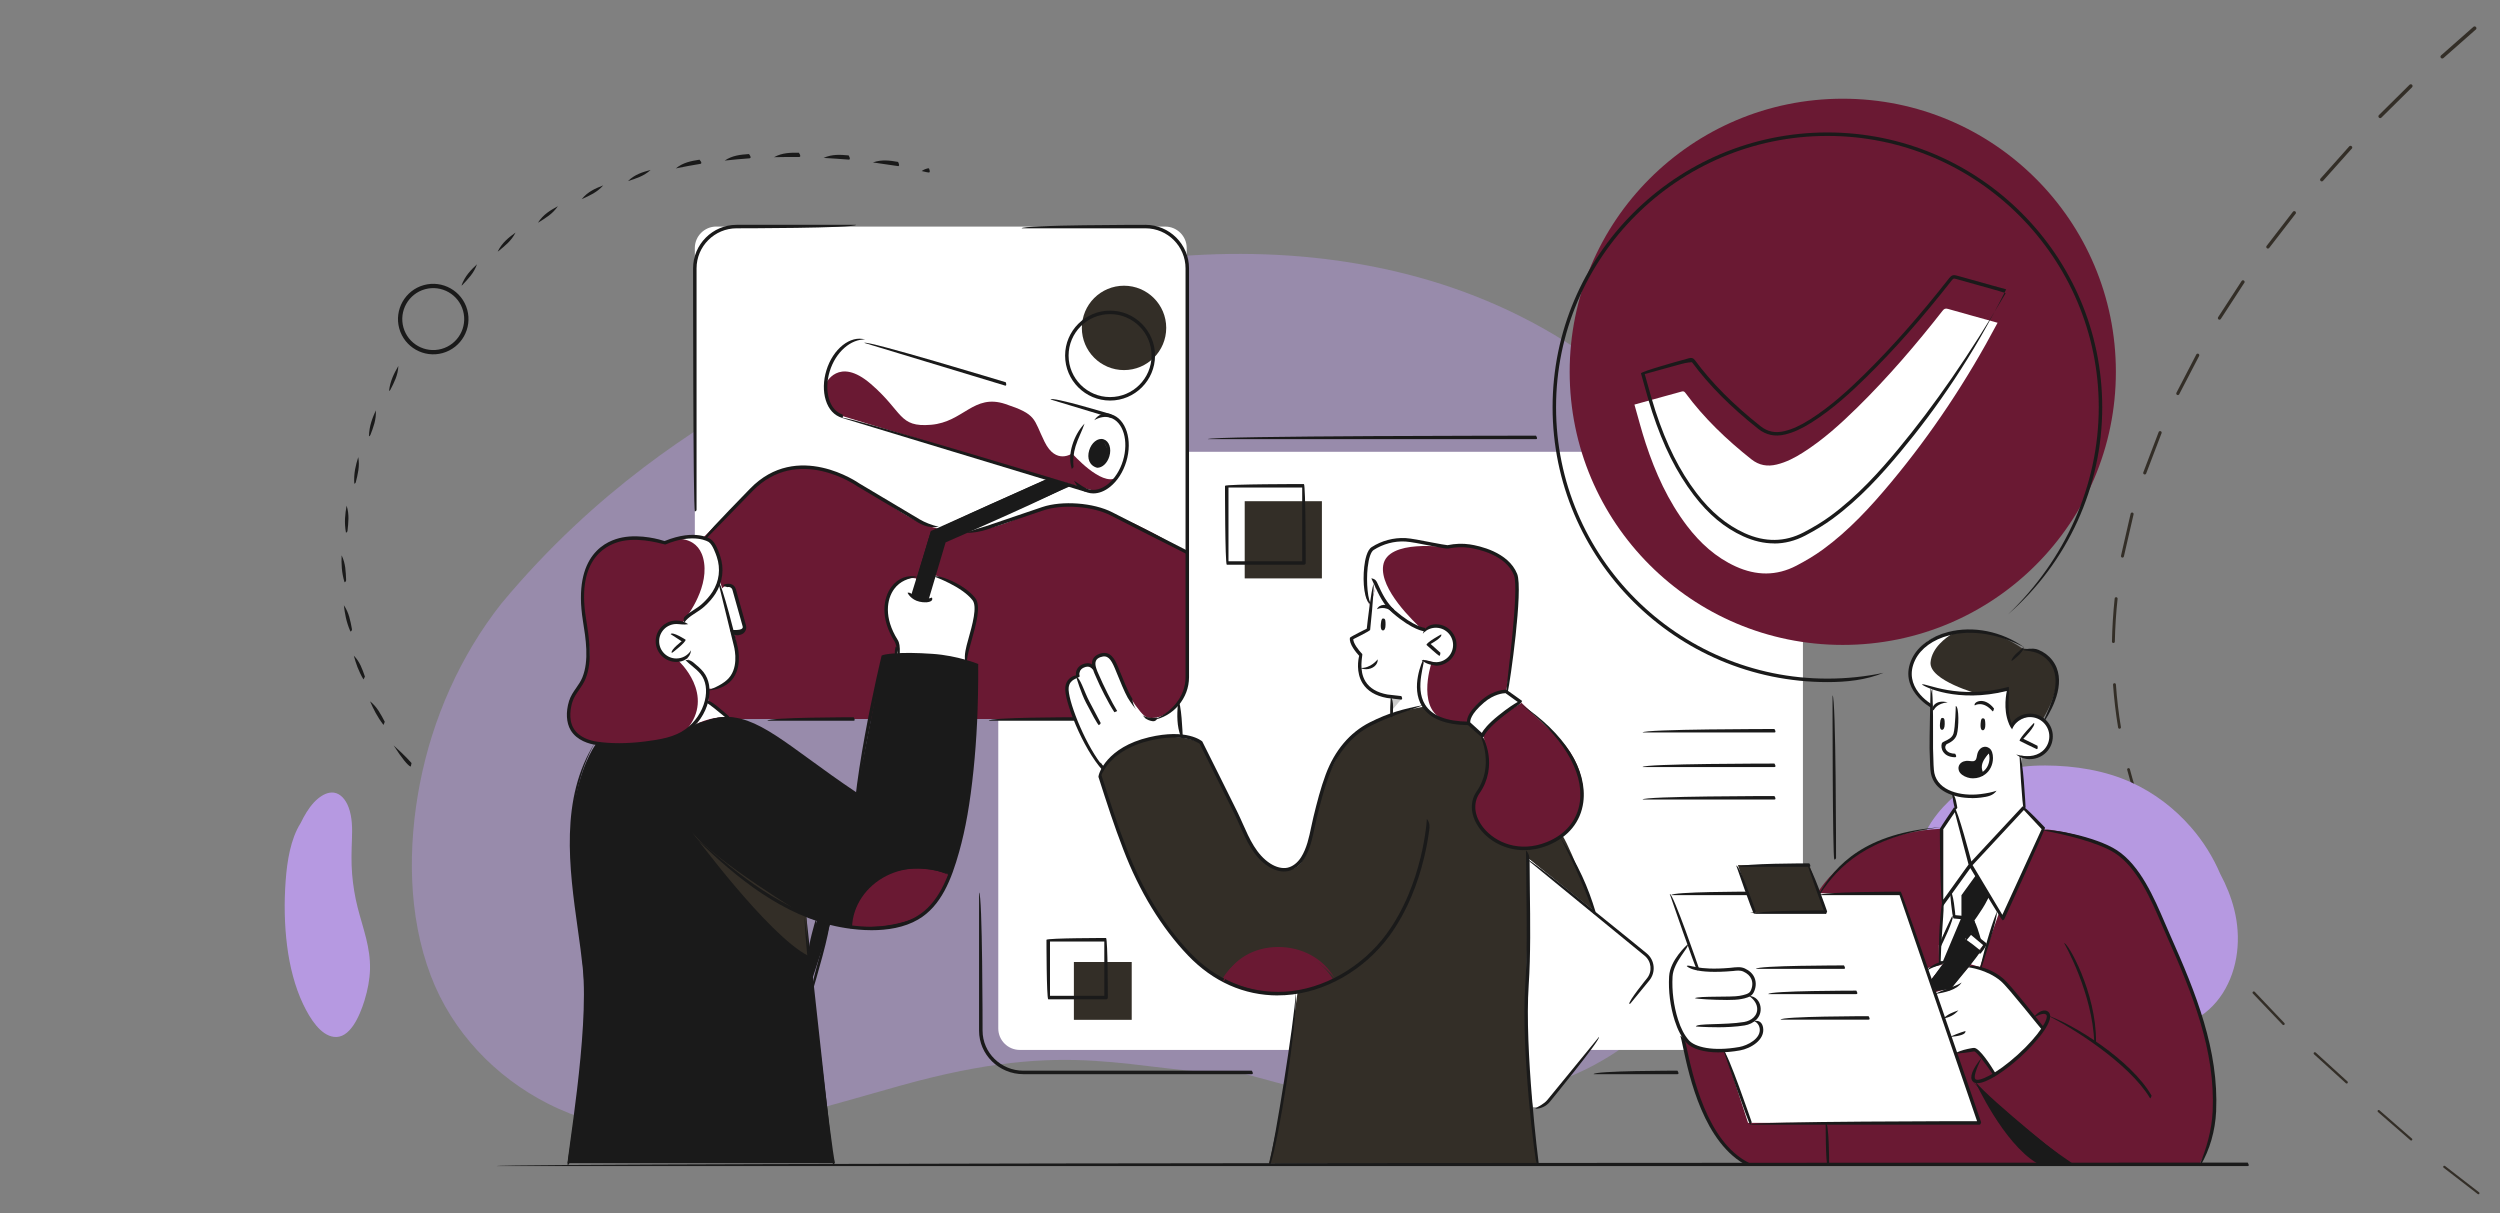
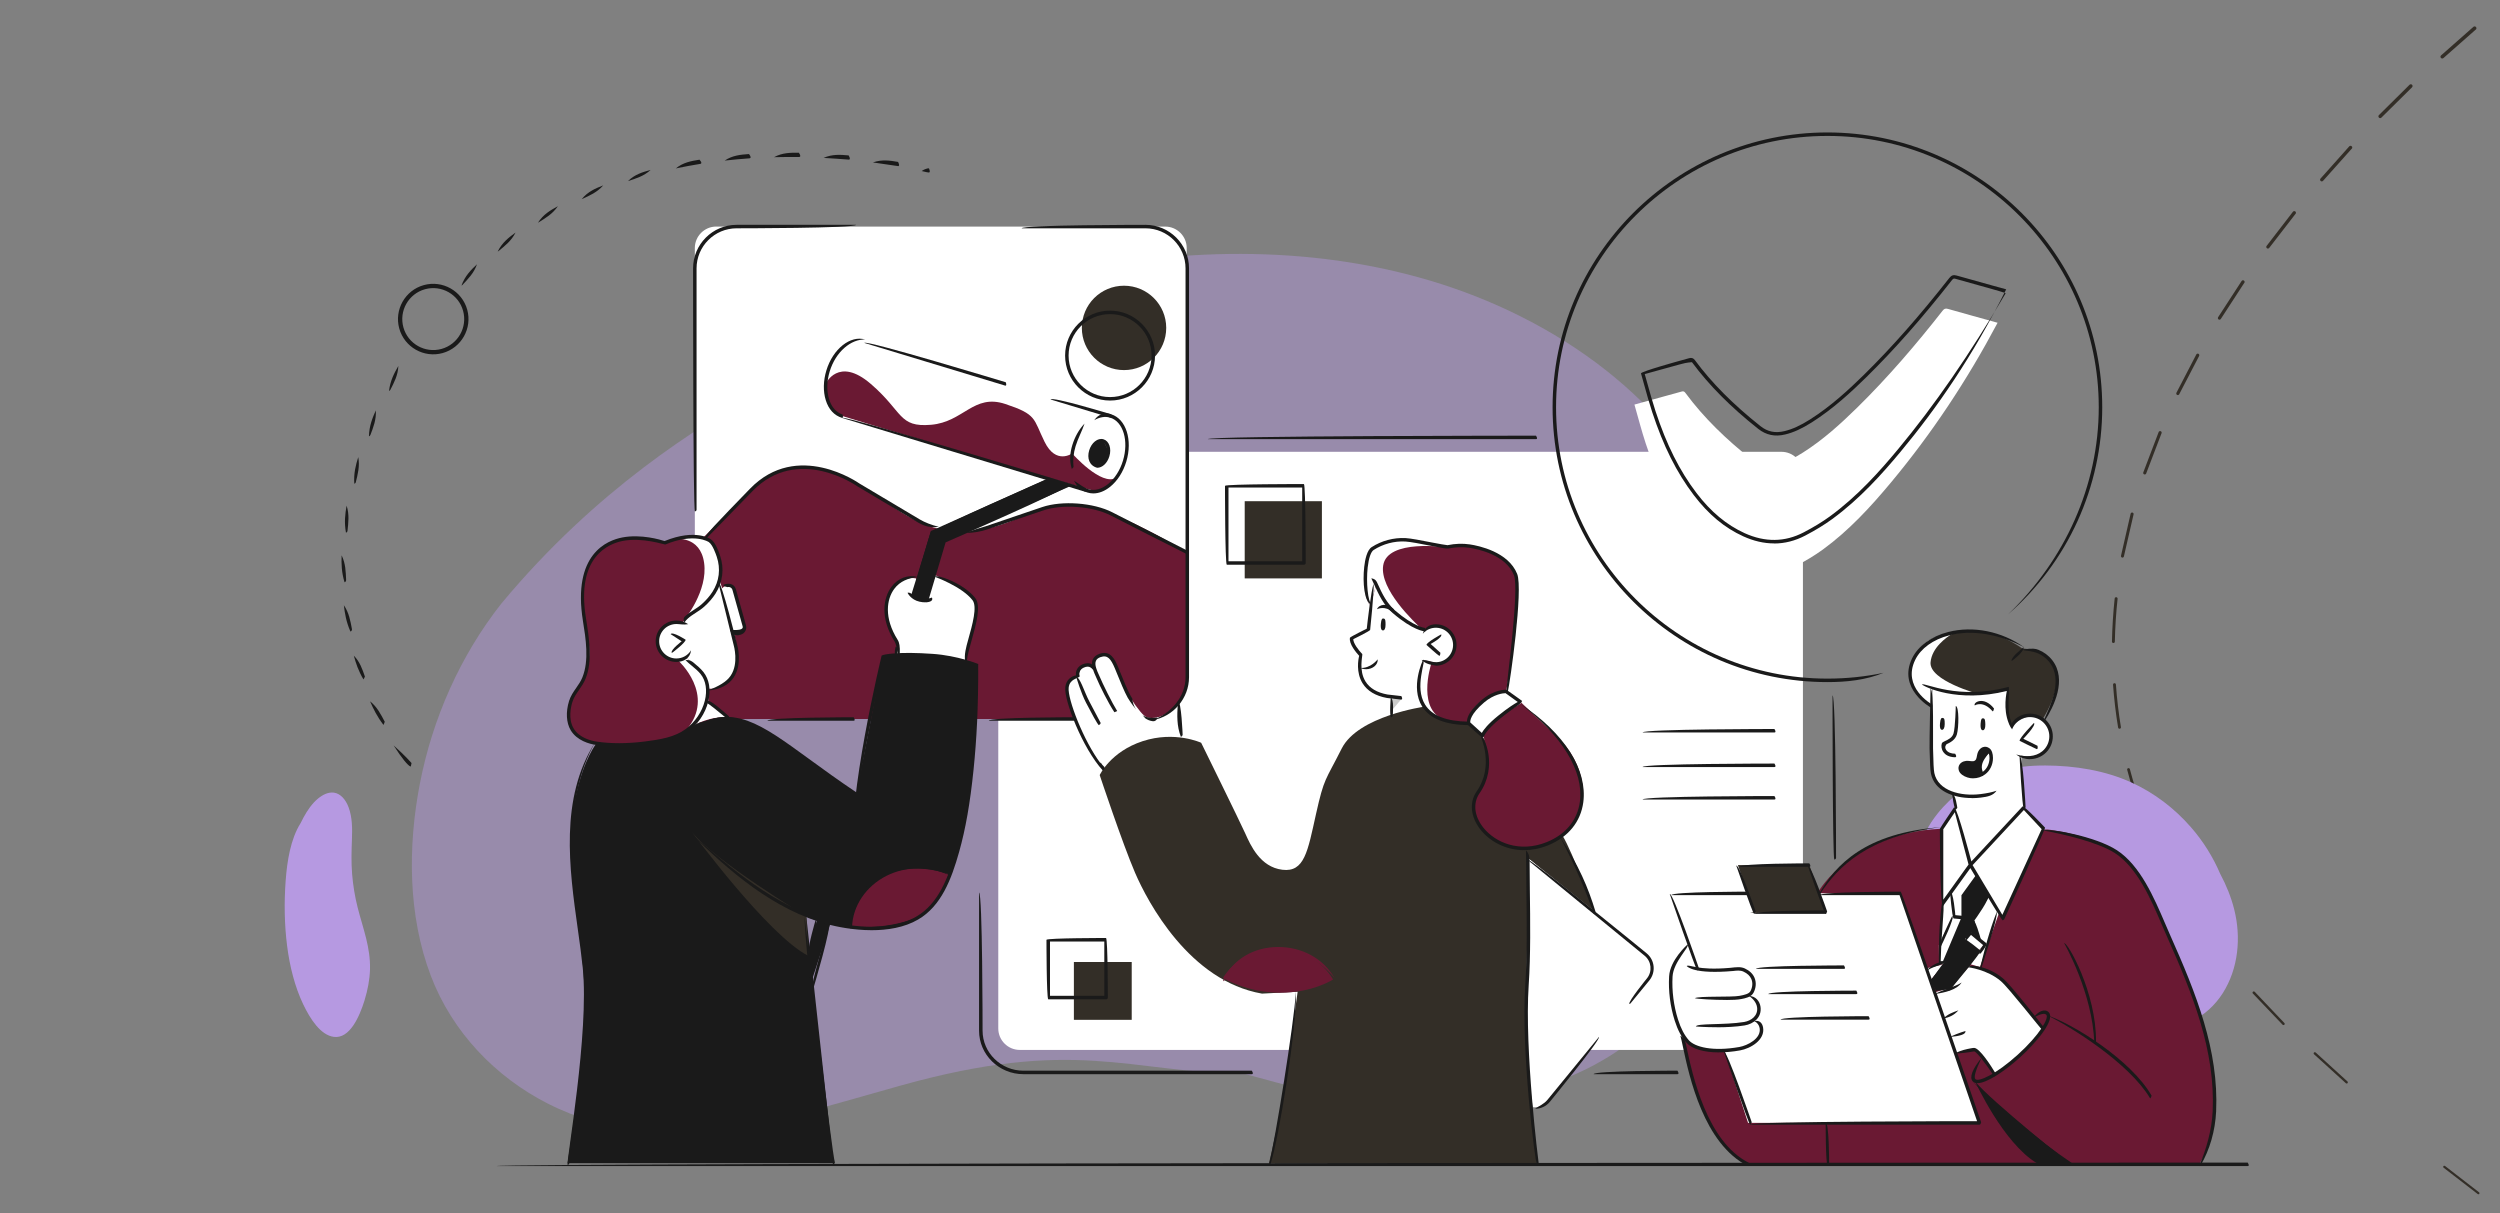
<svg xmlns="http://www.w3.org/2000/svg" viewBox="0 0 581 282">
  <rect x="0" y="0" width="581" height="282" fill="#808080" stroke="none" />
  <defs>
    <style>.cls-1{fill:#fff;}.cls-2{fill:#6a1933;}.cls-3,.cls-4{fill:#b699e1;}.cls-4{opacity:.44;}.cls-5{fill:#cbcbca;}.cls-6{fill:#1a1a1a;}.cls-7{fill:#332e27;}</style>
  </defs>
  <g id="Line">
    <g>
      <path class="cls-7" d="m575.36,6.88l-7.5,6.61h0c-.17.16-.44.14-.59-.03-.15-.17-.14-.44.04-.59l7.51-6.63c.18-.15.44-.14.6.04.15.18.14.44-.04.6h0s0,0,0,0Z" />
      <path class="cls-7" d="m560.55,20.3l-7.11,7.03h0c-.16.17-.42.17-.58,0s-.16-.42,0-.58l7.12-7.05c.16-.16.42-.16.58,0,.16.16.16.42,0,.58h0s0,0,0,0Z" />
      <path class="cls-7" d="m546.54,34.56l-6.66,7.46h0c-.15.17-.4.19-.56.04s-.18-.4-.03-.56l6.67-7.48c.15-.17.4-.18.57-.03.17.15.18.4.03.57h0s0,.01,0,.01Z" />
      <path class="cls-7" d="m533.48,49.7l-6.11,7.91h0c-.13.18-.37.21-.54.08-.17-.13-.2-.37-.07-.54l6.12-7.94c.13-.17.38-.2.55-.07.17.13.2.38.07.55h0s0,.01,0,.01Z" />
      <path class="cls-7" d="m521.57,65.74l-5.45,8.38h0c-.11.19-.35.24-.52.12-.17-.11-.22-.35-.11-.52l5.46-8.41c.12-.18.35-.23.53-.11s.23.35.11.53h0s0,.01,0,.01Z" />
      <path class="cls-7" d="m511.07,82.74l-4.61,8.86v.02c-.1.18-.32.25-.5.16s-.25-.32-.16-.5l4.62-8.9c.09-.18.32-.25.5-.16.18.09.25.32.16.5h0s0,.02,0,.02Z" />
      <path class="cls-7" d="m502.34,100.69l-3.56,9.33v.02c-.08.18-.29.28-.47.21-.18-.07-.28-.28-.21-.46l3.57-9.37c.07-.19.28-.28.47-.21.19.07.28.28.21.47h0s0,.02,0,.02Z" />
      <path class="cls-7" d="m495.84,119.56l-2.24,9.73v.03c-.05.19-.24.3-.42.26-.19-.04-.3-.23-.26-.42l2.24-9.78c.04-.19.23-.31.42-.26.19.04.31.23.26.42h0s0,.03,0,.03Z" />
      <path class="cls-7" d="m492.13,139.16c-.36,3.31-.57,6.63-.64,9.95,0,.19-.16.33-.34.33-.19,0-.33-.16-.33-.34.07-3.35.28-6.69.63-10.01.02-.19.19-.32.38-.3.19.02.32.19.3.38h0Z" />
      <path class="cls-7" d="m491.74,159.08c.23,3.32.62,6.62,1.16,9.9.03.18-.09.35-.27.38-.18.03-.35-.09-.38-.27-.55-3.3-.94-6.63-1.18-9.96-.01-.18.12-.34.31-.36.18-.01.34.12.36.31h0Z" />
      <path class="cls-7" d="m494.98,178.74c.85,3.22,1.84,6.39,2.98,9.52.06.16-.03.35-.19.41-.16.06-.35-.02-.41-.19-1.15-3.14-2.15-6.34-3-9.57-.05-.17.06-.35.23-.39s.35.06.39.23h0Z" />
      <path class="cls-7" d="m501.78,197.48c1.41,3.01,2.94,5.97,4.6,8.86.08.15.03.33-.11.42-.15.08-.33.03-.42-.11-1.66-2.9-3.21-5.87-4.63-8.9-.07-.16,0-.34.15-.42.16-.07.34,0,.42.15h0Z" />
      <path class="cls-7" d="m511.67,214.8l5.9,8.05v.02c.11.13.08.32-.05.41s-.32.07-.41-.06l-5.93-8.08c-.1-.13-.07-.32.06-.42.13-.1.32-.07.42.06h0s.01.02.01.02Z" />
      <path class="cls-7" d="m524,230.5l6.88,7.24h.01c.11.13.1.31-.01.41s-.29.1-.4,0l-6.91-7.25c-.11-.12-.11-.3,0-.41.12-.11.3-.11.41,0h0s.01.01.01.01Z" />
      <path class="cls-7" d="m538.15,244.59l7.4,6.74c.11.1.12.27.02.39s-.28.12-.39.02l-7.4-6.73c-.11-.1-.12-.28-.02-.39.1-.11.28-.12.39-.02h0Z" />
-       <path class="cls-7" d="m552.99,258.03l7.54,6.57h0c.11.1.12.26.03.37s-.26.12-.37.03l-7.55-6.57c-.11-.1-.12-.27-.03-.38.1-.11.27-.12.38-.03h0s0,0,0,0Z" />
      <path class="cls-7" d="m568.22,270.97l7.91,6.12h0c.11.09.13.25.05.36-.08.11-.24.13-.35.05l-7.93-6.12c-.11-.09-.13-.25-.05-.36.09-.11.25-.13.36-.05h0s0,0,0,0Z" />
    </g>
    <g>
      <path class="cls-6" d="m215.91,40.1c-.27,0-.77-.13-1.72-.35,1.2-.76,1.71-.62,1.71-.62.31.79.17.92,0,.97Zm-7.14-1.49c-2.06-.31-3.97-.6-5.91-.86,2.08-.74,4.01-.44,5.86-.12.37.78.23.93.05.98Zm-101.52,27.74c.81-2.23,2.19-3.61,3.6-4.93-.7,2.04-2.07,3.4-3.37,4.79-.06.07-.15.12-.23.14Zm90.07-29.25c-2.08-.16-4.01-.3-5.92-.4,1.97-.9,3.92-.76,5.83-.58.43.76.28.93.09.98Zm-81.66,21.36c1.04-2.1,2.59-3.28,4.15-4.41-.96,1.92-2.49,3.1-3.97,4.31-.06.05-.12.08-.19.09Zm70.13-21.98c-2.06,0-3.99,0-5.9.05,1.89-1.05,3.84-1.06,5.77-1.04.49.74.34.93.13.98Zm-60.76,15.26c1.23-1.92,2.92-2.9,4.62-3.82-1.21,1.79-2.88,2.76-4.49,3.76-.04.03-.09.05-.13.06Zm49.21-14.95c-2.01.15-3.94.32-5.83.53,1.79-1.21,3.73-1.39,5.66-1.52.55.71.39.92.17.98Zm-39.05,9.49c1.4-1.74,3.19-2.5,5-3.2-1.42,1.63-3.2,2.38-4.92,3.17-.02.01-.05.02-.07.03Zm27.58-8.2c-1.95.32-3.85.67-5.71,1.06,1.66-1.38,3.58-1.73,5.5-2.03.61.67.46.91.21.98Zm-16.83,4.01c1.54-1.55,3.41-2.1,5.27-2.6-1.58,1.46-3.44,2-5.25,2.59h-.02Z" />
      <path class="cls-6" d="m95.39,178.14c-.57-.22-1.97-1.85-3.92-4.91,2.76,2.45,4.15,4.08,4.17,4.1-.11.76-.18.79-.25.81Zm-6.28-9.68c-1.48-1.94-2.33-3.7-3.11-5.48,1.69,1.35,2.53,3.09,3.42,4.76-.24.7-.28.71-.31.72Zm-4.64-10.56c-1.21-2.03-1.76-3.78-2.25-5.53,1.44,1.45,1.99,3.18,2.59,4.88-.32.64-.33.65-.34.65Zm-3.03-11.13c-1-2.28-1.3-4.21-1.53-6.12,1.22,1.77,1.52,3.67,1.88,5.54.05.26-.11.51-.36.58Zm-1.37-11.45c-.72-2.38-.74-4.33-.68-6.27.95,1.94.96,3.87,1.05,5.76,0,.24-.15.45-.37.51Zm.33-11.53c-.44-2.45-.18-4.38.15-6.28.67,2.05.41,3.96.21,5.85-.02.21-.17.38-.36.43Zm1.94-11.37c-.17-2.45.34-4.34.92-6.19.39,2.13-.12,3.99-.57,5.83-.04.18-.18.32-.35.37Zm3.4-11.02c.07-2.45.81-4.25,1.6-6.03.14,2.16-.59,3.95-1.26,5.72-.06.15-.19.26-.33.31Zm4.67-10.55c.28-2.41,1.21-4.12,2.17-5.81-.08,2.17-1,3.87-1.86,5.55-.07.13-.18.22-.31.26Z" />
      <path class="cls-6" d="m102.88,82.05c-4.35,1.21-8.88-1.35-10.09-5.7s1.35-8.88,5.7-10.09,8.88,1.35,10.09,5.7-1.35,8.88-5.71,10.09Zm-4.12-14.83c-3.82,1.06-6.07,5.03-5.01,8.86s5.03,6.07,8.86,5.01,6.07-5.03,5.01-8.86-5.03-6.07-8.86-5.01Z" />
    </g>
  </g>
  <g id="Illustrations">
    <path class="cls-3" d="m457.45,216.77c3.3,2.44,6.84,4.54,10.2,6.9,3.39,2.38,6.66,4.91,10.07,7.25,6.36,4.38,13.37,8.09,21.24,8.41,3.55.15,7.15-.42,10.36-1.98,2.98-1.45,5.47-3.74,7.25-6.54,3.64-5.72,4.3-12.97,2.66-19.46-.73-2.91-1.86-5.67-3.27-8.3-1.67-3.92-3.97-7.58-6.78-10.8-3.81-4.38-8.53-7.98-13.81-10.39-6.22-2.84-13.2-3.92-20-3.96-6.93-.04-13.91,1.43-19.49,5.73-1.94,1.5-4.04,3.49-5.57,5.42-2.19,2.75-3.74,5.51-3.95,9.26-.44,7.79,5.23,14.13,11.09,18.45Z" />
    <path class="cls-4" d="m355.67,74.7c-26.43-13.98-57.25-17.78-86.67-14.69-31.71,3.34-62.82,13.98-92.42,30.99-14.34,8.24-37.82,22.54-60.03,49.22-9.53,12.07-16.06,26.74-19,42.03-2.8,14.58-2.74,30.5,2.55,44.47,4.98,13.13,15.03,23.55,27.18,29.74,13.49,6.87,29.11,8.2,43.78,5.43,16.5-3.11,22.05-5.08,38.21-9.59,40.57-11.34,52.65-3.15,80.22-2.66,6.99,1.83,13.91,3.95,21,5.29,10.53,1.98,21.37,2.38,32,1.07,9.16-1.12,18.23-3.57,26.55-7.74,8.61-4.32,16.04-10.53,21.96-18.31,5.92-7.8,10.54-16.7,13.9-25.98,3.35-9.25,5.42-18.99,6.17-28.84.74-9.8,4.38-68.82-55.39-100.43Z" />
    <path class="cls-1" d="m166.47,52.66h104.33c2.75,0,4.99,2.23,4.99,4.99v104.33c0,2.75-2.24,4.99-4.99,4.99h-104.33c-2.75,0-4.99-2.24-4.99-4.99V57.64c0-2.75,2.24-4.99,4.99-4.99Z" />
    <path class="cls-1" d="m236.99,105h177.02c2.75,0,4.99,2.23,4.99,4.99v129.02c0,2.75-2.24,4.99-4.99,4.99h-177.02c-2.75,0-4.99-2.24-4.99-4.99V109.99c0-2.75,2.24-4.99,4.99-4.99Z" />
-     <path class="cls-2" d="m491.73,86.41c0,35.05-28.41,63.47-63.47,63.47s-63.47-28.41-63.47-63.47,28.41-63.47,63.47-63.47,63.47,28.42,63.47,63.47Z" />
    <path class="cls-2" d="m249.51,167.1h-78.45s-12.75,1.46-12.86,1.5c-.1.04,4.67-41.47,4.67-41.47l.77-2.41,12.56-12.34s3.37-3.28,9.81-3.82c6.44-.54,12.17,3.37,17.14,6.33s12.07,9.7,22.61,8.52c10.55-1.18,13.63-5.97,23.23-6.03,9.6-.06,26.75,10.99,26.75,10.99v30.36s-1.13,7.3-7.96,8.25c-6.83.95-18.29.13-18.29.13Z" />
    <path class="cls-2" d="m422.69,207.07s7.7-13.39,28.15-14.45l25.02.16s16.79,1.59,21.7,11.41c4.91,9.82,11.73,24.93,14.31,33.71,2.58,8.78,5.01,23.77-.61,32.38h-105.57s-6.69-3.46-10.12-12.95c-3.43-9.49-4.5-16.73-4.5-16.73l31.62-33.54Z" />
    <path class="cls-1" d="m169.15,166.78l-4.53-3.67v-3.05s3.96.45,5.82-3.69c1.86-4.14,0-9.47,0-9.47,0,0,.52.31,1.61.21,1.09-.1.93-1.65.93-1.65l-2.54-8.81s-1.59-1.17-2.59.08l-.56-1.64s-1.82,4.23-4.13,5.83c-2.31,1.59-4.55,3.13-4.61,3.93,0,0-5.58-.99-5.77,4.78,0,0,.73,4.26,3.64,3.82l2.91-.45s2.61,1.79,3.73,3.48c1.12,1.69,2.31,5.48.48,8.4-1.83,2.92-2.41,3.73-2.41,3.73,0,0,4.08-2.34,8.02-1.81Z" />
    <path class="cls-1" d="m208.33,152.14l.22-2.55s-3.33-5.08-2.6-9.07c.73-3.99,3.71-6.73,6.9-6.1.52.17-.61,4.18-.61,4.18,0,0,2.1,1.15,3.1.98l2.01-5.9s6.42,2.97,8.12,4.63c1.71,1.66,1.92,4.29.54,8.29-1.39,4-1.68,6.82-1.68,6.82,0,0-12.82-2.2-16-1.27Z" />
    <path class="cls-1" d="m274.45,170.87l-.45-7.71s-3,3.41-5,3.6c-2,.19-2.58.31-4-1.4-1.42-1.71-3.04-4.16-4.43-7.53-1.39-3.36-2.97-6.5-4.71-5.7-1.74.8-1.69,2.84-1.69,2.84,0,0-1.59-.83-2.43-.22-.84.61-1.19,2.55-1.19,2.55,0,0-1.98-.01-2.45,1.79-.47,1.81,1.05,7.83,3.81,12.63,2.76,4.8,4.39,7.17,4.39,7.17,0,0,1.4-4.51,8.1-6.35,6.7-1.83,10.06-1.48,10.06-1.48v-.21Z" />
    <path class="cls-1" d="m331.11,153.75s5.21,1.86,6.59-1.73c1.38-3.59-.63-6.09-2.56-6.31-1.93-.22-4.27.8-4.27.8,0,0-4.9-2.11-8-5.62-3.1-3.51-3.16-5.28-3.16-5.28l-1.35,10.9-4.46,1.95s1.3,3.53,2.61,3.83c0,0-1.98,6.09,2.56,8.13,4.54,2.04,4.56,1.77,4.56,1.77l-.34,3.83,7.74-1.79s-3.04-4.77.1-10.48Z" />
    <path class="cls-1" d="m474.71,239.29s-6.75-8.81-8.97-11.13c-2.22-2.33-7.96-3.72-7.96-3.72l-4.72,5.11-3.42,1.08,4.72,14.12,4.94-.81,4.19,5.83s10.08-6.74,11.23-10.47Z" />
    <path class="cls-1" d="m448.66,227.8l3.1-3.68s-4.08.8-4.01,1.01c.07.21.92,2.45.92,2.45v.22Z" />
    <path class="cls-1" d="m470.34,187.67l-.6-12.09s5.61,1.5,6.92-3.01c1.31-4.51-2.96-6.53-5.24-6.04-2.27.49-3.99,2.37-3.99,2.37,0,0-1.84-3.61-.74-8.82,0,0-5.7,1.44-10.22.82-4.52-.61-7.34-1.12-7.34-1.12l-.15,18.61s.13,5.49,5.08,6.07l.2,3.63-3.05,4.52.22,17.42-.84,14.07h1.16l6.25-7.42,3.07,2.59-3.12,4.83,2.18.64,4.35-12.32,1.11.61,9.37-20.43-4.62-4.95Z" />
    <path class="cls-2" d="m191.87,89.22s2.94-6.51,10.5,0c7.57,6.51,6.42,10.14,14,9.5,7.58-.64,9.88-7.29,17.27-4.83,7.39,2.45,6.46,3.37,9.12,8.79,2.66,5.42,6.4,2.69,6.4,2.69,0,0,6.82,7.75,10.28,5.65,0,0-2.03,3.54-5.74,2.87-3.71-.68-58.61-17.41-58.61-17.41,0,0-3.91-2.21-3.22-7.26Z" />
    <path class="cls-7" d="m331.02,164.23s-15.41,2.16-19.22,9.75c-3.81,7.59-4.04,6.6-5.97,15.25-1.92,8.64-2.67,13.54-7.82,12.9-5.15-.63-7.39-5.7-8.61-8.43-1.23-2.73-10.25-21.08-10.25-21.08,0,0-6.1-2.83-13.6-.37-7.5,2.46-9.98,7.88-9.98,7.88,0,0,5.3,15.93,8.23,22.73,2.94,6.81,12.64,25.13,29.49,28.06l8.28-.44s-1.62,11.57-2.53,19.02c-.91,7.45-4.13,20.81-4.13,20.81l62.27.27-1.37-13.26s-1.41-17.9-1.02-26.95.29-30.96.29-30.96l15.33,12.25s-4.9-13.59-7.25-17.4l-21.16-26.16s-7.85.61-10.98-3.89Z" />
    <path class="cls-2" d="m331.13,153.46s-2.94,5.76-.48,10.41c2.45,4.65,10.68,4.24,10.68,4.24,0,0,.77-5.9,8.69-7.43,0,0,2.33-12.8,2.54-18.79.22-5.99.25-9.73-2.74-11.59-2.99-1.86-8.36-4.52-14-3.27,0,0-8.78-2.39-12.55-1.31-3.77,1.08-4.67,2.14-4.67,2.14,0,0-3.15,8.66-.13,13l1.36-4.99s4.76,9.14,10.52,10.26l1.03.17s4.53-2.94,6.57,2.07c0,0,.42,6.36-3.72,5.84l-3.1-.76Z" />
    <path class="cls-2" d="m344.58,170.79s1.52,3.35,1.11,7.06c-.61,5.58-5.08,8.21-2.68,12.4,2.4,4.19,6.9,8.64,14.62,6.34,7.72-2.3,9.08-5.96,9.99-10.67.9-4.72-1.43-10.33-4.92-13.81-3.48-3.48-9.38-9.03-9.38-9.03,0,0-7.79,5.32-8.74,7.71Z" />
    <polygon class="cls-5" points="325.84 162.29 323.61 164.92 323.61 161.95 325.84 162.29" />
    <path class="cls-1" d="m341.33,168.12l3.12,2.58s2.7-3.42,4.61-4.56c1.91-1.14,4.44-2.73,4.44-2.73l-3.78-2.63s-8.23,1.35-8.38,7.33Z" />
    <path class="cls-1" d="m355.07,199.42l28.08,23.17s1.78,2.41.33,4.32c-1.45,1.91-24.2,29.53-24.2,29.53,0,0-1.8,1.14-3.03.87-.34-.34-1.9-17.5-1.59-26.21.31-8.71.4-31.67.4-31.67Z" />
    <path class="cls-6" d="m205.29,152.45s13.24-1.6,21.9,2.23c0,0-.42,22.92-2.7,34.27-2.28,11.35-5.69,25.97-18.34,26.63-12.65.65-18.77-2.62-18.77-2.62l6.28,57.37h-61.76s3.64-23.32,3.93-31.07c.29-7.75,0-13-1.37-24.99-1.37-11.99-2.35-21.39-.54-29.68,1.8-8.29,4.72-11.85,4.72-11.85,0,0,6.32.87,12.65-.16s8.78-3.22,8.78-3.22c0,0,1.23-1.11,3.45-1.69,2.22-.58,4.22-1.53,7.55-.71,3.34.82,10.51,5.27,16.87,9.87,6.37,4.6,11.06,7.75,11.06,7.75l6.3-32.14Z" />
    <polygon class="cls-1" points="394.44 224.63 388.44 207.62 441.63 207.59 460.04 260.82 406.25 260.96 394.44 224.63" />
    <polygon class="cls-6" points="448.66 227.8 456.39 218.62 460.04 221.26 453.28 229.87 449.91 230.28 448.66 227.8" />
    <path class="cls-6" d="m453.44,207.26l.62,5.59-3.26,6.13-.18,4.78s1,.29,1.17.11c.17-.18,6.22-7.17,6.22-7.17l1.77,1.16-1.12-4.81,3.65-4.63-4.36-7.44-4.52,6.27Z" />
    <path class="cls-7" d="m448.83,164.07s-4.63-2.25-4.85-6.39c-.21-4.14,1.92-9.31,7.96-10.16,6.04-.85,11.02-1.73,18.09,3.22,0,0,6.29-.04,7.67,4.93,1.39,4.97-3.03,11.51-3.03,11.51,0,0-1.42-.97-3.26-.91-1.83.06-4.44,2.63-4.22,2.63s-1.81-3.9-.32-8.61c0,0-5.32,1.59-10.74.82-5.42-.77-7.08-1.03-7.08-1.03l-.23,3.99Z" />
    <path class="cls-6" d="m462.34,174.99s-2.84,1.79-1.87,4.6c0,0-.84,1.43-2.33,1-1.48-.43-2.94-1.15-2.53-2.25.41-1.1,1.61-1.08,2.53-1.13.92-.05,1.2.18,1.43-.71.23-.9.03-2.5,1.41-2.49,1.38,0,1.36.98,1.36.98Z" />
    <polygon class="cls-1" points="459.29 203.28 455.84 208.05 455.84 213.22 451.55 223.38 450.63 223.38 450.6 219.64 454.06 212.85 453.44 207.26 457.96 200.99 459.29 203.28" />
    <path class="cls-6" d="m459.02,251.33s6.43,14.19,14.3,18.97l7.9.3s-18.31-14.56-22.2-19.27Z" />
    <polygon class="cls-1" points="456.65 218.31 459.72 221.03 461.45 219.19 458.01 216.7 456.65 218.31" />
    <path class="cls-1" d="m379.86,94.02c2.5-.69,4.79-1.32,7.09-1.96,1.28-.35,2.57-.7,3.85-1.06.38-.11.62-.06.88.3,4.35,5.89,9.59,10.88,15.31,15.42,1.82,1.45,3.77,1.76,5.94,1.23,2.2-.53,4.18-1.57,6.07-2.77,4.66-2.95,8.72-6.63,12.63-10.47,7.15-7.03,13.65-14.62,19.83-22.5.36-.46.66-.59,1.25-.42,3.84,1.1,7.69,2.15,11.53,3.22-7.14,13.45-15.28,25.71-24.73,37.06-4.77,5.73-9.81,11.21-15.86,15.63-1.94,1.41-4.03,2.65-6.16,3.76-4.63,2.42-9.34,2.35-14.08.2-4.66-2.12-8.29-5.44-11.35-9.45-4.4-5.79-7.35-12.32-9.6-19.17-.96-2.93-1.73-5.92-2.61-8.99Z" />
    <path class="cls-2" d="m159.59,152.94s4.79,3.63,5.03,6.13c.24,2.5-.13,7.21-4.14,9.97-4.01,2.76-8.4,3.68-13.31,3.89-4.91.2-13.1-.03-14.19-3.44-1.09-3.41-1.4-6.55.49-8.2,1.89-1.65,3.73-6.2,3.48-10.59-.26-4.4-2.91-9.71-1.25-15.82,1.66-6.11,4.56-8.93,8.22-9.37,3.66-.44,7.79-.43,10.12.54l.93-.06s4.42-2.75,9.71-.5c0,0,4.48,4.2,2.48,9.11-1.99,4.91-3.58,6.34-5.22,7.41-1.64,1.07-3.33,2.62-3.33,2.62,0,0-5.69-.59-5.84,4.17-.14,4.77,4.87,5.43,6.81,4.15Z" />
    <path class="cls-1" d="m167.15,134.58c1.99-4.91-2.48-9.11-2.48-9.11-3.18-1.36-6.04-.9-7.82-.32,0,.18,5.9-.81,6.79,5.69.9,6.5-4.52,13.08-4.52,13.08,1.01-.61,1.91-1.34,2.81-1.93,1.64-1.07,3.22-2.51,5.22-7.41Z" />
    <path class="cls-1" d="m164.62,159.07c-.22-2.36-4.48-5.71-4.98-6.1-.72.33-1.34.49-2.03.52-.01,0,8.88,8.01,1.88,16.16.33-.2.66-.39.99-.62,4.01-2.76,4.38-7.46,4.14-9.97Z" />
    <path class="cls-7" d="m160.77,193.3s17.71,24.08,27.09,28.84l-.48-9.19s-21.64-13.07-26.61-19.65Z" />
    <path class="cls-7" d="m271.03,76.2c0,5.42-4.39,9.81-9.81,9.81s-9.8-4.39-9.8-9.81,4.39-9.8,9.8-9.8,9.81,4.39,9.81,9.8Z" />
    <polygon class="cls-7" points="407.64 211.97 403.89 201.04 420.49 201.04 424.24 211.97 406.73 212.18 407.64 211.97" />
    <path class="cls-1" d="m392.49,219.76l2.14,5.36s2.88.55,6.14.29c3.25-.26,6.57-.51,6.87,2.7.3,3.21-1.01,2.99-1.01,2.99,0,0,2.34,1.11,2.13,3.19-.21,2.09-1.12,2.6-1.12,2.6,0,0,1.6.4,1.91,2.36.31,1.95-2.69,5.18-8.28,4.86-5.59-.32-8.74-.45-9.83-2.75-1.1-2.3-2.74-4.96-2.95-9.38-.21-4.42-.94-6.72,4.01-12.22Z" />
    <path class="cls-1" d="m448.66,153.91c.31-3.43,3.69-5.8,5.05-6.62-.58.08-1.16.16-1.76.24-6.04.85-8.17,6.02-7.96,10.16.21,4.14,4.85,6.39,4.85,6.39l.23-3.99s1.66.26,7.08,1.03c1.29.18,2.57.23,3.77.2-.08-.02-11.64-3.13-11.26-7.41Z" />
    <path class="cls-1" d="m319.83,135.88s4.76,9.14,10.52,10.26c-1.75-1.66-9.73-9.16-8.9-14.71.94-6.27,14.71-4.22,14.71-4.22-.34-.18-9.12-2.57-12.89-1.49-3.77,1.08-4.67,2.13-4.67,2.13,0,0-3.15,8.66-.13,13l1.36-4.99Z" />
    <path class="cls-1" d="m336.59,167.56c-7.74-1.76-3.98-13.27-3.98-13.27-.13-.5-1.48-.83-1.48-.83,0,0-2.94,5.76-.48,10.41,1.35,2.55,4.43,3.58,6.94,3.99-.28-.11-.59-.22-.99-.31Z" />
    <rect class="cls-7" x="289.27" y="116.48" width="17.94" height="17.94" />
    <path class="cls-2" d="m284.22,227.29s3.69-6.9,12.79-6.83c9.1.08,12.79,7.18,12.79,7.18,0,0-4.77,3.12-12.44,3.07-7.66-.05-13.14-3.43-13.14-3.43Z" />
    <path class="cls-2" d="m197.64,215.4s1.04-9.3,8.31-12.24c7.27-2.94,14.44,0,14.44,0,0,0-.83,7.7-7.99,10.35-7.16,2.66-14.76,1.88-14.76,1.88Z" />
    <path class="cls-6" d="m243.38,111.27l-27,12.12-4.61,14.9s1.9,2.07,3.56,1.27l4.32-13.78,29.3-12.89-5.57-1.63Z" />
    <polygon class="cls-6" points="189.93 213.65 187.86 220.98 188.37 228.75 192.97 214.72 189.93 213.65" />
    <path class="cls-6" d="m256.35,102.48s-2.68.52-2.83,2.29c-.14,1.77-.1,3.61,1.08,3.48,1.18-.13,3-1.49,2.97-2.88-.03-1.4-1.21-2.89-1.21-2.89Z" />
    <rect class="cls-7" x="249.57" y="223.57" width="13.44" height="13.44" />
    <path class="cls-6" d="m370.4,212.38c-2.06-5.81-4.23-10.92-7.87-17.92,4.38,6.67,6.57,11.82,8.26,17.4-.31.52-.35.52-.39.52Z" />
    <path class="cls-6" d="m323.64,142.3c-1.73-1.67-3.55-.75-3.63-.71.46-1.16,2.43-1.57,3.92.02-.1.65-.2.68-.3.68Z" />
    <path class="cls-6" d="m321.55,143.74c-.32-.05-.54.09-.64,1.25-.11,1.3.23,1.53.52,1.52.29-.01.59-.41.57-1.34,0-.93-.03-1.36-.45-1.43Z" />
    <path class="cls-6" d="m333.7,154.69c-1.71-.21-2.6-.64-3.32-1.32,1.15-.02,1.9.34,2.71.47,2.2.36,4.23-1.17,4.56-3.35.33-2.18-1.17-4.23-3.35-4.56-1.37-.21-2.74.3-3.65,1.35.48-1.8,2.11-2.4,3.77-2.15,2.62.4,4.43,2.86,4.03,5.49-.36,2.38-2.42,4.09-4.76,4.09Z" />
    <path class="cls-6" d="m334.49,152.42c-.27-.1-2.98-2.54-2.98-2.54.08-.66,3.43-2.45,3.43-2.45.38.72-2.46,2.23-2.46,2.23l2.27,2.04c-.05.66-.16.71-.27.71Z" />
    <path class="cls-6" d="m325.66,162.59s-3.33-.38-3.33-.38c-2.68-.49-4.58-1.64-5.68-3.43-1.55-2.54-.99-5.53-.78-6.37-.6-.65-2.44-2.77-2.14-4.21.22-.28,3.91-2.1,3.91-2.1.15-1.41.98-8.79,1.59-10.46.13,1.99-.8,10.68-.81,10.77-.22.32-3.92,2.14-3.92,2.14,0,.95,1.25,2.59,2.1,3.46.09.43-.87,3.74.73,6.35.97,1.58,2.69,2.6,5.1,3.04l3.25.37c.33.65.16.81-.04.81Z" />
    <path class="cls-6" d="m294.91,270.73c1.49-6.13,5.81-32.74,6.26-40.26.35,7.6-3.99,34.35-5.88,39.99-.06.17-.21.28-.38.28Z" />
    <path class="cls-6" d="m357.18,270.73c-.44-.61-3.73-26.64-2.71-41.85.46-6.92.35-15.1.26-21.68-.03-2.51-.06-4.83-.06-6.83,0-.94-.01-1.86-.04-2.75.83.88.85,1.8.85,2.75,0,2,.03,4.32.06,6.82.09,6.59.2,14.79-.27,21.74-1.01,15.12,2.27,41.07,2.31,41.33-.37.46-.39.46-.4.46Z" />
-     <path class="cls-6" d="m296.99,231.34c-7.87,0-15.07-3.19-20.91-9.3-6.15-6.43-11.35-14.96-15.04-24.67-2.13-5.49-3.81-10.73-5.76-16.81-.02-.81,1.98-6.9,11.74-9.22,8.79-2.08,12.25.84,12.39.97.09.12,8.08,16.24,8.08,16.24.46.92.89,1.91,1.32,2.86,1.57,3.55,3.2,7.22,6.43,9.29,1.35.86,2.76,1.2,3.95.96,1.21-.25,2.37-1.15,3.2-2.46,1.3-2.07,1.83-4.59,2.34-7.03.16-.76.32-1.52.5-2.26.83-3.4,1.67-6.71,2.86-9.91,2.08-5.59,5.62-9.78,10.23-12.11,4.41-2.23,7.83-3.15,12.6-4.06-4.54,1.7-7.9,2.6-12.23,4.79-4.43,2.23-7.83,6.27-9.84,11.67-1.18,3.16-2.01,6.45-2.84,9.82-.18.73-.33,1.48-.49,2.23-.53,2.51-1.07,5.1-2.45,7.29-.96,1.52-2.28,2.52-3.72,2.82-1.41.29-3.02-.09-4.55-1.07-3.44-2.2-5.12-5.99-6.74-9.65-.43-.97-.85-1.92-1.3-2.83l-7.95-16.03c-.46-.34-3.86-2.59-11.62-.75-8.57,2.04-10.89,7.18-11.22,8.01,2.01,6.24,3.69,11.47,5.81,16.94,3.65,9.61,8.79,18.04,14.86,24.4,6.08,6.35,13.66,9.44,21.93,9,8.91-.5,18-5.67,23.71-13.5,1.95-2.67,3.65-5.73,5.06-9.1,1.13-2.7,2.07-5.6,2.81-8.62.52-2.17.93-4.33,1.2-6.43.1-.75.2-1.63.25-2.51.75.95.65,1.85.55,2.61-.28,2.13-.68,4.32-1.22,6.51-.74,3.07-1.7,6.01-2.85,8.75-1.43,3.43-3.17,6.55-5.15,9.27-5.85,8.02-15.17,13.32-24.32,13.83-.55.03-1.11.05-1.66.05Z" />
    <path class="cls-6" d="m317.46,155.52c-.45,0-.92-.09-1.41-.29,2.52.17,4.1-1.98,4.12-2,.13,1.2-1.12,2.3-2.71,2.3Z" />
    <path class="cls-6" d="m331.11,146.72c-.13,0-2.72-.2-7.42-4.23-2.14-1.83-3.29-4.36-4.3-6.58-.23-.51-.46-1.02-.7-1.51.97.14,1.2.65,1.44,1.18,1.02,2.25,2.08,4.58,4.08,6.3,4.45,3.82,6.9,4.04,6.93,4.04.36.64.19.81-.03.81Z" />
    <path class="cls-6" d="m350.02,161.1c.15-2.71,3.11-24.18,1.82-27.43-1.89-4.74-8.4-6.07-10.35-6.36-1.56-.23-3.22-.17-4.93.17-.34.08-1.4-.12-4.11-.65-2.2-.43-4.68-.92-5.83-.98-2.59-.15-5.22.57-7.39,1.97-.63.4-1.14,1.91-1.38,4.04-.39,3.54.05,7.87.9,8.73-1.73-.6-2.1-5.31-1.71-8.82.19-1.72.65-3.93,1.75-4.63,2.31-1.48,5.08-2.23,7.86-2.09,1.2.06,3.72.55,5.95.99,1.64.32,3.49.65,3.8.66,1.79-.37,3.54-.43,5.2-.18,2.06.31,8.94,1.73,10.99,6.86,1.44,3.61-1.66,25.3-2.18,27.42-.04.18-.21.31-.39.31Z" />
    <path class="cls-6" d="m458.27,185.47c-4.33,0-8.69-1.65-9.52-5.67-.18-.88-.23-2.73-.28-4.53l-.04-1.32c-.05-1.71.22-13.38.23-13.87.81.14.53,12.16.58,13.85l.04,1.33c.04,1.68.09,3.58.26,4.39.87,4.16,6.15,5.46,10.71,4.9,1.55-.19,2.75-.44,3.75-.79-.79,1.14-2.04,1.4-3.65,1.6-.68.08-1.38.13-2.08.13Z" />
    <path class="cls-6" d="m470.34,188.07c-.41-.39-1-12.47-1-12.47.81-.04,1.41,12.05,1.41,12.05-.39.42-.4.42-.4.42Z" />
    <path class="cls-6" d="m471.78,176.44c-1.13,0-2.26-.36-3.22-1.1,2.15.63,4.44.59,6.06-.74.92-.76,1.5-1.83,1.62-3.03.12-1.19-.24-2.36-1-3.28-1.57-1.91-4.4-2.19-6.31-.62-.6.5-1.07,1.14-1.34,1.87-.43-1.14.12-1.91.83-2.5,2.25-1.85,5.6-1.52,7.45.73.9,1.09,1.32,2.47,1.18,3.87-.14,1.41-.81,2.68-1.91,3.57-.98.81-2.17,1.21-3.36,1.21Z" />
-     <path class="cls-6" d="m449.14,165.1c-.36-.6.61-2.63,3.49-1.87-2.42.21-3.12,1.62-3.13,1.64-.07.15-.21.23-.37.23Z" />
    <path class="cls-6" d="m463.09,165.32c-2.21-2.58-4.08-1.43-4.16-1.38-.41-.7,2.13-2.27,4.48.72-.14.63-.23.65-.32.65Z" />
    <path class="cls-6" d="m458.58,180.89c-.44,0-.89-.06-1.32-.2-.99-.3-1.76-.89-2-1.55-.21-.58-.13-1.14.22-1.58.44-.55,1.24-.83,2.09-.72,1.09.14,1.19.06,1.41-.1.22-.16.32-.24.51-1.31.15-.85.65-1.53,1.3-1.78.53-.21,1.08-.11,1.57.26.52.39.82,1.24.81,2.27-.01,1.53-.69,2.95-1.83,3.78-.82.61-1.79.92-2.76.92Zm-2.56-2.03c.12.33.64.8,1.47,1.06.54.16,1.96.43,3.37-.6.93-.68,1.49-1.86,1.5-3.13,0-.85-.24-1.43-.5-1.62-.26-.2-.53-.25-.79-.15-.39.15-.7.61-.8,1.17-.23,1.28-.41,1.51-.83,1.82-.42.31-.71.41-1.99.25-.55-.06-1.09.09-1.35.41-.17.22-.2.48-.09.8h0Z" />
    <path class="cls-6" d="m460.63,180.35c-1.87-2.92.33-5.1,1.7-5.88.27.78-2.85,2.6-1.35,5.28-.22.59-.29.6-.35.6Z" />
    <path class="cls-6" d="m473.33,174.09c-.18-.04-3.97-1.92-3.97-1.92-.11-.64,3.34-4.17,3.34-4.17.58.56-2.48,3.69-2.48,3.69l3.3,1.63c.11.68-.03.77-.18.77Z" />
    <path class="cls-6" d="m460.9,166.94c-.32-.04-.54.1-.61,1.27-.08,1.3.27,1.52.56,1.5.29-.02.57-.42.54-1.35-.03-.93-.06-1.36-.49-1.42Z" />
    <path class="cls-6" d="m451.51,166.85c-.32-.05-.54.08-.65,1.24-.12,1.3.21,1.53.5,1.52.29,0,.59-.41.59-1.33,0-.93-.02-1.36-.44-1.43Z" />
    <path class="cls-6" d="m474.83,167.74c1.71-3.8,4.66-9.73,1.47-13.83-.75-.96-1.75-1.71-2.91-2.16-.58-.23-1.17-.33-1.75-.44-1.25-.13-1.37-.14-1.49-.38,2.22-.31,2.88-.19,3.54.07,1.29.51,2.41,1.34,3.25,2.42,3.5,4.5.39,10.79-1.77,14.14-.08.12-.21.19-.34.19Z" />
    <path class="cls-6" d="m467.44,153.58c.12-.95,1.79-2.29,2.83-3.15.24.85-2.15,2.8-2.62,3.09-.07.04-.14.06-.21.06Z" />
    <g>
      <g>
        <path class="cls-6" d="m452.79,230.27c-.31-.67,6.68-8.96,6.68-8.96l-2.82-2.37-7.68,9.12c-.62-.52,7.32-9.95,7.32-9.95.57-.05,4.01,2.85,4.01,2.85.05.57-7.2,9.17-7.2,9.17-.08.09-.2.14-.31.14Z" />
        <path class="cls-6" d="m460.04,221.67c-.31-.67.84-2.03.84-2.03l-2.82-2.37-1.15,1.37c-.62-.52.79-2.2.79-2.2.57-.05,4.01,2.84,4.01,2.84.05.57-1.36,2.25-1.36,2.25-.08.09-.2.14-.31.14Z" />
      </g>
      <path class="cls-6" d="m451.59,236.74c1.15-1.12,2.17-1.44,3.55-1.94-1.12,1.26-2.2,1.6-3.45,1.92-.03,0-.07.01-.1.01Z" />
      <path class="cls-6" d="m449.63,231.03c2.1-1.16,4.78-1.69,6.26-2.7-1.16,1.77-3.95,2.33-6.2,2.69-.02,0-.04,0-.07,0Z" />
      <path class="cls-6" d="m453.06,241.01c2.26-1.03,3.69-1.39,3.7-1.4.14.8-1.3,1.16-3.66,1.4h-.04Z" />
      <path class="cls-6" d="m447.75,225.53c1.84-2,4.19-2.17,4.29-2.18.03.81-2.2.98-4.08,2.12-.07.04-.14.06-.21.06Z" />
      <path class="cls-6" d="m474.71,239.45c-.4-.25-7.85-9.85-9.72-11.44-3.2-2.73-7.59-3.22-7.63-3.22.27-.78,4.76-.28,8.16,2.61,1.93,1.64,9.2,11,9.51,11.4-.14.63-.23.65-.32.65Z" />
      <path class="cls-6" d="m463.48,250.17c-2.17-3.22-4.16-5.8-4.71-5.83-1.53.26-2.9.51-4.44.44,1.49-.73,2.75-.97,3.58-1.13.39-.07.67-.12.86-.12,1.3,0,3.97,4.21,5.06,6.02-.2.59-.28.61-.35.61Z" />
    </g>
    <path class="cls-6" d="m499.69,255.25c-4.94-8.24-18.51-16.7-24-19.32,6.14,2.04,19.62,10.44,24.35,18.72-.21.59-.28.6-.35.6Z" />
    <path class="cls-6" d="m481.23,271c-8.24-5.45-16.66-12.78-22.76-19.69,6.66,6.32,15.02,13.6,22.98,18.94.03.68-.1.74-.23.74Z" />
    <path class="cls-6" d="m511.09,271c1.69-4.07,2.93-8.38,3.13-12.74.65-14.07-4.63-27.18-10.57-40.5-.39-.88-.79-1.82-1.21-2.78-2.54-5.93-5.71-13.31-10.92-16.71-3.89-2.54-12.28-4.5-16.62-5.25,1.35-.59,12.14,1.36,17.07,4.57,5.42,3.54,8.64,11.04,11.22,17.07.41.96.81,1.89,1.2,2.77,5.98,13.41,11.29,26.62,10.64,40.87-.21,4.49-1.48,8.92-3.59,12.5-.07.13-.21.2-.35.2Z" />
    <path class="cls-6" d="m460.04,261.37h-53.31c0-.81,52.74-.81,52.74-.81l-18.02-52.53h-18.56c0-.81,18.85-.81,18.85-.81.38.27,18.68,53.61,18.68,53.61-.13.47-.25.54-.38.54Z" />
    <path class="cls-6" d="m406.25,208.03h-17.82c0-.81,17.82-.81,17.82-.81.41.63.22.81,0,.81Z" />
    <path class="cls-6" d="m459.56,251.73c-.46,0-.84-.13-1.09-.41-.83-.92-.14-2.78,2.06-5.53-1.5,3.17-1.83,4.58-1.46,4.99.68.75,4.76-1.05,9.87-5.68,5.11-4.63,7.3-8.52,6.62-9.27-.39-.42-1.35-.21-2.95.66,1.06-1.5,2.67-2.18,3.55-1.2,1.42,1.57-2.28,6.43-6.67,10.41-3.61,3.27-7.77,6.03-9.92,6.03Z" />
    <path class="cls-6" d="m422.69,207.87c3.84-6.94,10.89-14.35,28.5-15.65-17.2,2.08-24.09,9.31-28.16,15.47-.08.12-.21.18-.34.18Z" />
    <path class="cls-6" d="m454.48,188.21c-.4-.36-.81-3.69-.81-3.69.8-.1,1.21,3.24,1.21,3.24-.37.45-.39.45-.4.45Z" />
    <path class="cls-6" d="m486.71,242.53c-.31-11.66-6.94-23.23-7-23.34.77-.29,7.51,11.47,7.41,22.94,0,.22-.18.4-.41.4Z" />
    <path class="cls-6" d="m448.83,164.48c-.28-.09-7.86-4.48-4.46-11.48,1.4-2.88,4.47-5.12,8.41-6.13,5.81-1.48,12.39-.16,17.64,3.55-5.52-2.91-11.86-4.2-17.44-2.76-3.72.95-6.59,3.03-7.89,5.7-3.07,6.32,3.65,10.21,3.94,10.37.08.68-.06.76-.2.76Z" />
    <path class="cls-6" d="m467.44,169.31c-1.93-3.22-1.37-7.15-1.05-8.73-11.54,2.88-19.26-1-19.74-1.52.79-.44,8.36,3.73,20.17.57.36,1.03-.78,5.72.97,9.08-.23.58-.3.59-.36.59Z" />
    <path class="cls-6" d="m522.36,271H115.37c0-.81,407-.81,407-.81.41.63.22.81,0,.81Z" />
    <path class="cls-6" d="m249.09,109.01c-.6-2.01-.42-3.81.11-5.55.59-1.95,1.58-3.69,2.85-5.02-.6,1.79-1.52,3.42-2.08,5.25-.5,1.63-.66,3.31-.48,4.86-.37.45-.39.45-.4.45Z" />
    <path class="cls-6" d="m254.08,114.67c-.47,0-.93-.07-1.37-.21-1.31-.4-2.38-1.34-3.11-2.74,1.35.82,2.26,1.64,3.35,1.97,1.44.43,3.06,0,4.57-1.21,1.55-1.26,2.78-3.19,3.46-5.43,1.39-4.59.06-9.07-2.98-9.99-1.16-.35-2.44-.14-3.7.6,1.05-1.56,2.55-1.79,3.93-1.38,3.46,1.05,5.04,5.99,3.52,11-.73,2.4-2.05,4.47-3.73,5.83-1.27,1.03-2.63,1.56-3.94,1.56Z" />
    <path class="cls-6" d="m255.01,108.72c-1.85-.48-2.44-2.23-1.88-4.07.26-.85.73-1.58,1.32-2.06.64-.52,1.36-.7,2.01-.5,1.31.4,1.91,2.15,1.35,3.98-.48,1.59-1.64,2.64-2.8,2.64Zm.92-5.9c-.31,0-.65.13-.97.4-.47.38-.85.98-1.06,1.67-.41,1.35-.04,2.72.81,2.97.85.26,1.92-.67,2.33-2.02.41-1.35.04-2.72-.81-2.98-.1-.03-.2-.04-.3-.04Z" />
    <path class="cls-6" d="m195.69,97.11c-1.82-.54-3.13-1.99-3.78-4.1-.64-2.06-.59-4.52.14-6.92,1.52-5.01,5.58-8.23,9.04-7.18-3.28-.16-6.88,2.83-8.27,7.42-.68,2.25-.73,4.54-.14,6.44.57,1.85,1.68,3.11,3.12,3.55.22.68.06.79-.12.79Z" />
    <path class="cls-6" d="m258.12,97.07c-.12-.02-13.97-4.23-13.97-4.23.23-.77,14.09,3.44,14.09,3.44.22.68.06.79-.12.79Z" />
    <path class="cls-6" d="m233.64,89.63c-.12-.02-32.78-9.94-32.78-9.94.23-.77,32.89,9.15,32.89,9.15.22.68.06.79-.12.79Z" />
    <path class="cls-6" d="m252.21,114.29c-.12-.02-56.64-17.2-56.64-17.2.23-.77,56.76,16.4,56.76,16.4.22.68.06.79-.12.79Z" />
    <path class="cls-6" d="m216.76,123.8c-.16-.78,27.25-12.72,27.25-12.72.32.74-27.09,12.69-27.09,12.69-.05.02-.11.03-.16.03Z" />
    <path class="cls-6" d="m215.33,139.97c-.39-.52,3.71-14.33,3.71-14.33.23-.26,29.75-13.12,29.75-13.12.32.74-29.03,13.53-29.03,13.53l-4.04,13.62c-.05.18-.22.29-.39.29Z" />
    <path class="cls-6" d="m188.72,229.72c-.39-.52,3.86-14.85,3.86-14.85.78.23-3.47,14.56-3.47,14.56-.05.18-.21.29-.39.29Z" />
    <path class="cls-6" d="m188.07,220.67c-.39-.52,1.47-6.84,1.47-6.84.78.23-1.08,6.55-1.08,6.55-.05.18-.21.29-.39.29Z" />
    <path class="cls-6" d="m208.11,152.3c-.39-.52.05-2.02.05-2.02.78.23.33,1.73.33,1.73-.05.18-.21.29-.39.29Z" />
    <path class="cls-6" d="m212.23,138.7c-.39-.52,4.14-15.42,4.14-15.42.77.24-3.75,15.14-3.75,15.14-.05.18-.21.29-.39.29Z" />
    <path class="cls-6" d="m164.62,160.46c2.41-1.03,4.17-1.92,5.2-3.45,1.92-2.85.7-7.03.69-7.07l-3.62-14.77c.79-.19,4.4,14.56,4.4,14.56.05.17,1.34,4.57-.8,7.74-1.17,1.74-3.13,2.74-5.83,3h-.04Z" />
    <path class="cls-6" d="m171.34,147.65c-.29,0-.59-.08-.85-.22-.41-.23-.7-.6-.83-1.05,2.78.19,3.07-.32,2.93-.82l-2.37-8.46c-.14-.5-.65-.79-1.16-.65-1.32-.32-.97-.57-.56-.68,1.27-.35,2.24.18,2.5,1.11l2.37,8.46c.26.93-.28,1.89-1.21,2.15-.5.14-.66.16-.82.16Z" />
    <path class="cls-6" d="m143.84,173.51c-1.87,0-3.63-.12-5.27-.37-1.6-.24-4.5-1.01-5.95-3.45-1.02-1.73-1.16-4.19-.38-6.75.36-1.18,1.03-2.16,1.69-3.1.55-.79,1.06-1.54,1.41-2.4,1.61-3.95.79-9.05.13-13.15-2.47-15.53,5.6-18.71,9.18-19.39,4.35-.83,8.9.54,9.79.84,7.26-2.96,10.74-.44,10.77-.41.98.7,1.63,2.32,2.14,3.82,1.02,3.01.63,6.14-1.08,8.83-.66,1.03-1.53,2.04-2.59,2.99-.62.56-1.32,1.02-2.01,1.46-.65.42-1.27.82-1.81,1.31-.3.26-.57.58-.8.94-.4-.86-.09-1.24.26-1.55.59-.52,1.27-.96,1.91-1.38.65-.42,1.33-.86,1.9-1.38,1-.9,1.82-1.85,2.45-2.83,1.58-2.47,1.93-5.36,1-8.13-.26-.76-.95-2.79-1.85-3.43-.03-.02-3.32-2.25-10.13.57-.34,0-5.28-1.7-9.81-.85-3.34.63-10.88,3.64-8.64,17.78.78,4.89,1.62,10.11-.07,14.27-.38.94-.95,1.76-1.49,2.55-.65.94-1.26,1.82-1.58,2.88-.34,1.11-.99,3.92.3,6.1,1.27,2.15,3.91,2.85,5.37,3.07,3.25.49,7.02.49,11.2-.03,3.6-.46,6.9-1.01,9.46-2.88,2.19-1.61,3.82-4.01,4.46-6.59.6-2.42.25-4.67-.96-6.17-.59-.74-1.31-1.34-2.08-1.97-.49-.41-.99-.82-1.45-1.28,1-.15,1.49.26,1.97.65.76.63,1.55,1.29,2.19,2.09,1.37,1.71,1.78,4.21,1.12,6.88-.69,2.76-2.42,5.33-4.77,7.05-2.71,1.99-6.13,2.56-9.13,2.95-2.87.35-4.92.49-6.86.49Z" />
    <path class="cls-6" d="m202.6,216.18c-4.39,0-8.3-.87-9.97-1.3-12.8-3.32-23.44-12.62-32.15-21.29,9.21,8.02,19.73,17.24,32.35,20.51,2.97.77,13.19,2.96,20.16-1.11,5.11-2.98,7.41-9.06,9.13-15.18,1.5-5.35,2.53-11.22,3.34-19.06.71-6.86,1.11-14.21,1.32-23.79-1.04-.39-5.13-1.84-10.06-2.19-6.49-.46-10.14-.08-11.1.05-.76,3.18-7.98,33.76-7.22,45.82-1.62-12.74,6.41-45.94,6.49-46.28.48-.33,4.14-.95,11.88-.4,5.83.41,10.52,2.33,10.57,2.35.04,10.12-.37,17.57-1.08,24.52-.81,7.88-1.85,13.8-3.37,19.2-1.77,6.29-4.14,12.53-9.5,15.66-3.27,1.91-7.2,2.49-10.8,2.49Z" />
    <path class="cls-6" d="m198.94,184.99c-4.51-2.92-8.17-5.59-11.4-7.95-11.54-8.41-17.33-12.63-26.59-7.92,9.34-5.66,15.64-1.07,27.07,7.26,3.22,2.35,6.88,5.01,11.14,7.86.03.68-.09.74-.23.74Z" />
    <g>
      <path class="cls-6" d="m157.19,153.84c-1.28,0-2.48-.5-3.39-1.4-.91-.91-1.42-2.11-1.42-3.4,0-1.29.49-2.5,1.4-3.41.91-.91,2.11-1.42,3.4-1.42,1,0,1.95.29,2.75.85-1.13.2-1.92-.04-2.74-.04-1.03,0-2.09.42-2.84,1.18-.75.76-1.17,1.77-1.16,2.84,0,1.07.42,2.07,1.18,2.83.76.75,1.75,1.16,2.82,1.16,1.41,0,2.68-.72,3.41-1.9-.19,1.85-1.72,2.7-3.39,2.71h-.02Z" />
      <path class="cls-6" d="m156.09,151.71c-.24-.73,2.33-2.67,2.33-2.67l-2.57-1.67c.44-.68,3.49,1.3,3.49,1.3.02.66-3.01,2.95-3.01,2.95-.07.05-.16.08-.24.08Z" />
    </g>
    <path class="cls-6" d="m193.65,270.73c-1.21-2.75-6.68-50.65-6.68-57.78.81,6.97,6.35,55.1,7.07,57.25-.3.53-.34.53-.38.53Z" />
    <path class="cls-6" d="m131.9,270.73c-.34-.78,5.07-30.76,3.53-45.81-.29-2.83-.7-5.79-1.14-8.92-2-14.26-4.25-30.43,4-43.48-7.41,13.23-5.17,29.24-3.2,43.36.44,3.14.85,6.1,1.14,8.95,1.55,15.17-3.88,45.26-3.94,45.57-.04.19-.21.33-.4.33Z" />
    <path class="cls-6" d="m424.69,158.52c-35.22,0-63.87-28.65-63.87-63.87s28.65-63.87,63.87-63.87,63.87,28.65,63.87,63.87c0,18.46-7.99,36.01-21.91,48.15,13.21-12.6,21.1-29.93,21.1-48.15,0-34.77-28.29-63.06-63.06-63.06s-63.06,28.29-63.06,63.06,28.29,63.06,63.06,63.06c4.4,0,8.8-.45,13.06-1.35-4.15,1.7-8.6,2.16-13.06,2.16Z" />
    <path class="cls-6" d="m198.39,167.5h-20.04c0-.81,20.04-.81,20.04-.81.41.63.22.81,0,.81Z" />
    <path class="cls-6" d="m249.51,167.5h-19.71c0-.81,19.71-.81,19.71-.81.41.63.22.81,0,.81Z" />
    <path class="cls-6" d="m267.8,167.37c4.37-1.54,7.72-5.49,7.72-9.99V62.37c0-5.13-4.18-9.31-9.31-9.31h-28.77c0-.81,28.77-.81,28.77-.81,5.58,0,10.12,4.54,10.12,10.12v95.01c0,4.89-3.64,9.18-8.46,9.98-.02,0-.05,0-.07,0Z" />
    <path class="cls-6" d="m161.48,118.85c-.41-.4-.41-56.48-.41-56.48,0-5.58,4.54-10.12,10.12-10.12h27.75c0,.81-27.75.81-27.75.81-5.13,0-9.31,4.18-9.31,9.31v56.08c0,.22-.18.4-.41.4Z" />
    <path class="cls-6" d="m290.92,249.64h-53.08c-5.69,0-10.31-4.54-10.31-10.12v-32.09c.82,0,.82,32.09.82,32.09,0,5.13,4.26,9.31,9.49,9.31h53.08c.41.63.22.82,0,.82Z" />
    <path class="cls-6" d="m389.84,249.64h-19.48c0-.82,19.48-.82,19.48-.82.41.63.23.82,0,.82Z" />
    <path class="cls-6" d="m426.29,199.75c-.41-.41-.41-38.13-.41-38.13.82,0,.82,37.73.82,37.73,0,.22-.18.41-.41.41Z" />
    <path class="cls-6" d="m356.97,102.06h-76.27c0-.81,76.27-.81,76.27-.81.41.63.22.81,0,.81Z" />
    <path class="cls-6" d="m208.71,152.3c-.36-1.89-.47-2.67-.78-3.17-3.47-5.5-2.66-10.2-.75-12.76,1.52-2.03,3.87-2.9,6.1-2.27-2.16.23-4.12.96-5.45,2.75-1.75,2.34-2.47,6.68.78,11.84.42.66.56,1.53.5,3.21,0,.22-.19.39-.41.39Z" />
    <path class="cls-6" d="m169.15,167.18c-2.23-1.86-4.52-3.73-4.96-3.84.14-.83.72-.9,5.23,3.14-.05.66-.16.71-.27.71Z" />
    <path class="cls-6" d="m215.01,139.98c-.39,0-.84-.04-1.32-.15-2.01-.45-2.75-2-2.78-2.07.77-.27,1.37.92,2.96,1.27,1.64.36,2.7-.16,2.71-.17.34.73-.37,1.11-1.56,1.11Z" />
    <path class="cls-6" d="m406.73,261.37c-.38-.27-6.14-17.06-6.14-17.06.77-.26,6.52,16.52,6.52,16.52-.3.53-.34.54-.38.54Z" />
    <path class="cls-6" d="m394.44,225.53c-.38-.27-6.39-17.77-6.39-17.77.77-.26,6.77,17.24,6.77,17.24-.3.53-.34.54-.38.54Z" />
    <path class="cls-6" d="m399.49,244.58c-3.5,0-6.29-.8-7.6-2.28-1.12-1.27-2-2.94-2.69-5.12-1.04-3.29-1.49-6.84-1.3-10.26.21-3.81,4.16-7.31,4.32-7.46.5.64-3.33,4.04-3.52,7.5-.18,3.32.26,6.77,1.27,9.97.65,2.07,1.48,3.65,2.52,4.83,1.39,1.57,5.55,2.66,11.74,1.56,1.85-.33,5.13-1.95,4.71-4.39-.12-.71-.58-1.31-1.25-1.62,1.26-.3,1.88.51,2.05,1.48.5,2.9-2.91,4.89-5.37,5.33-1.72.31-3.37.45-4.88.45Z" />
    <path class="cls-6" d="m401.24,232.39c-2.95,0-6.75-.21-7.37-.41.93-.55,8.68-.19,10.41-.55,1.04-.2,2.17-.42,2.52-1.08.5-.93.58-1.96.21-2.83-.31-.72-.93-1.3-1.84-1.72-.74-.34-1.54-.24-2.39-.14-8.99.79-10.62-.96-10.79-1.16.68-.46,2.29,1.11,10.06.43,1.56-.18,2.51-.29,3.45.14,1.1.51,1.85,1.23,2.24,2.14.47,1.1.38,2.38-.24,3.53-.54.99-1.89,1.26-2.78,1.43-.87.18-2.08.23-3.49.23Z" />
    <path class="cls-6" d="m399.02,238.73c-2.71,0-4.87-.17-4.9-.17.13-.8,6.59-.3,11.2-1.05,1.66-.27,3.32-1.47,3.02-3.45-.14-.97-.91-2.01-1.91-2.61,1.62.02,2.52,1.27,2.71,2.49.38,2.53-1.65,4.04-3.69,4.37-2.02.33-4.38.43-6.42.43Z" />
    <path class="cls-6" d="m406.25,271c-10.31-5.13-13.68-20.87-15.11-27.59-.25-1.18-.45-2.1-.62-2.69.95.39,1.16,1.33,1.41,2.52,1.41,6.61,4.72,22.08,14.5,26.99.11.68-.03.77-.18.77Z" />
    <path class="cls-6" d="m412.28,126.29c-2.34,0-4.73-.55-7.15-1.65-4.34-1.97-8.1-5.1-11.5-9.58-3.99-5.25-7.06-11.38-9.66-19.29-.66-2.01-1.22-4-1.8-6.12-.27-.95-.53-1.92-.81-2.89.28-.5,8.71-2.83,8.71-2.83.83-.23,1.67-.46,2.5-.69.55-.16.97-.02,1.32.45,3.91,5.3,8.9,10.31,15.24,15.34,1.66,1.32,3.44,1.68,5.59,1.16,1.85-.45,3.69-1.29,5.95-2.72,4.86-3.08,9.08-7,12.56-10.42,6.42-6.32,12.9-13.67,19.8-22.46.48-.61.96-.77,1.68-.56,2.85.82,5.71,1.61,8.56,2.39l2.97.82c-7.83,15.62-16.04,27.51-24.52,37.71-4.25,5.11-9.46,10.97-15.94,15.7-1.77,1.29-3.8,2.54-6.21,3.8-2.36,1.24-4.8,1.86-7.28,1.86Zm-30.04-39.35c.24.84.47,1.67.7,2.5.59,2.1,1.14,4.09,1.79,6.08,2.57,7.83,5.6,13.88,9.54,19.06,3.32,4.36,6.98,7.41,11.19,9.33,4.75,2.15,9.36,2.09,13.72-.19,2.37-1.24,4.37-2.46,6.11-3.73,6.4-4.68,11.58-10.49,15.79-15.56,8.45-10.16,16.64-22.02,25.03-36.26-.1-.15-3.07-.97-3.07-.97-2.86-.79-5.72-1.58-8.57-2.4-.4-.12-.54-.07-.82.28-6.92,8.83-13.42,16.2-19.87,22.54-3.51,3.45-7.77,7.4-12.7,10.53-2.34,1.48-4.25,2.35-6.19,2.82-2.39.58-4.44.15-6.29-1.31-6.4-5.07-11.43-10.13-15.39-15.49-1.28.09-2.11.32-2.95.55l-8.03,2.22Z" />
    <path class="cls-6" d="m224.32,153.81c-.3-1.63.19-3.36.7-5.19.96-3.41,2.15-7.66.99-9.14-2.52-3.21-8.74-5.42-8.8-5.44.53-.67,6.77,1.54,9.44,4.94,1.41,1.8.21,6.08-.85,9.85-.5,1.79-.98,3.49-1.08,4.6-.02.21-.19.37-.4.37Z" />
    <path class="cls-6" d="m356.73,257.7c.85-.61,2.09-1.11,2.9-2.1l11.97-14.62c.56.46-11.41,15.08-11.41,15.08-.85,1.04-2.12,1.63-3.46,1.63Z" />
    <path class="cls-6" d="m378.65,233.32c-.28-.59,4.09-5.93,4.09-5.93,1.31-1.6,1.07-3.97-.53-5.28l-27.44-22.47c.46-.56,27.91,21.91,27.91,21.91,1.91,1.56,2.19,4.39.63,6.3l-4.37,5.33c-.07.09-.18.13-.28.13Z" />
    <path class="cls-6" d="m341.33,168.52c-5.42-.04-9.06-1.5-10.83-4.34-2.79-4.47.12-10.64.25-10.9.7.41-2.11,6.38.44,10.48,1.61,2.58,5.02,3.91,10.14,3.95.4.63.22.81,0,.81Z" />
    <path class="cls-6" d="m344.5,171.41c-.27-.1-3.44-2.99-3.44-2.99-.19-.35-.81-2.24,3.32-5.77,2.88-2.46,5.54-2.36,5.66-2.36.22.08,3.69,2.6,3.69,2.6-.11.71-1.63,1.32-5.04,4.07-3.36,2.71-3.79,4.15-3.8,4.16-.32.3-.36.3-.39.3Zm-2.8-3.51l2.67,2.43c.4-.71,1.39-2.05,3.82-4.01,2.3-1.86,3.77-2.76,4.53-3.18l-2.83-2.05c-.51.01-2.68.2-4.99,2.17-3.22,2.75-3.25,4.3-3.21,4.64Z" />
    <path class="cls-6" d="m323.27,166.68c-.4-.44-.06-4.53-.06-4.53.81.07.47,4.16.47,4.16-.02.21-.19.37-.4.37Z" />
    <path class="cls-6" d="m354.21,197.58c-4.35,0-8-2.07-10.12-4.74-2.35-2.96-2.69-6.39-.9-8.95,4.1-5.86.97-12.64.94-12.71.77-.28,4.1,6.92-.28,13.17-1.58,2.26-1.25,5.32.87,7.98,2.79,3.51,8.43,5.92,14.75,3.37,4.39-1.77,7.12-5.1,7.69-9.37.94-7.09-4.13-15.41-13.92-22.8,10.52,6.93,15.7,15.52,14.72,22.91-.61,4.58-3.52,8.13-8.19,10.02-1.94.78-3.81,1.12-5.57,1.12Z" />
    <g>
      <path class="cls-6" d="m255.76,177.19l.02.22c-3.95-5.2-7.73-15.04-7.42-17.62.23-2.01,2.11-2.07,2.57-2.6-.29-.89.08-1.66.97-2.05.31-.14.6-.21.87-.21.01,0,.02,0,.04,0,.42,0,.81.24,1.19.7,0,0,.76-.29.72-.4-.56-.72-1.19-1.09-1.88-1.11-.4.01-.81.08-1.25.27-1.11.49-1.68,1.46-1.53,2.57-.96.18-2.28.9-2.49,2.74-.35,2.96,4,14.2,8.74,19.39.05,0,.11,0,.4-.44,0,0-.01-.14-.03-.38-.36-.31-.66-.68-.9-1.08Z" />
      <g>
        <path class="cls-6" d="m255.78,152.71c1.62-.58,2.38.42,3.3,2.58.13.29.31.74.52,1.27.69,1.7,1.73,4.27,2.49,5.61.01.03.81,1.36,1.93,2.71-.51-.74-.8-1.63-.88-2.55-.14-.21-.26-.41-.35-.56-.73-1.29-1.76-3.83-2.44-5.52-.22-.53-.4-.98-.52-1.28-.68-1.58-1.7-3.97-4.32-3.02-.78.28-1.31.73-1.57,1.34-.51,1.22.19,2.76.98,4.51.59,1.44,2.67,5.65,4.07,7.73.2-.11.41-.21.64-.29-1.11-1.74-3.38-6.32-4.25-8.41-.45-.99-1.07-2.35-.69-3.24.17-.4.53-.69,1.1-.89Z" />
        <path class="cls-6" d="m267.94,166.83c-.94,0-1.75-.22-2.41-.59.23.21.43.43.61.68.52.36,1.06.61,1.82.7.44,0,.84-.15,1.01-.88-.32.06-.66.1-1.02.1Z" />
      </g>
      <path class="cls-6" d="m274.45,171.28c-1.02-2.63-.88-5.17-.75-7.41l.05-.95c.81,0,1.1,7.93,1.1,7.93-.37.42-.38.42-.41.42Z" />
      <path class="cls-6" d="m255.69,168.28c.03-.07.07-.15.11-.26,0,0-1.27-2.39-2.68-5.08-1.14-2.18-2.18-5.71-2.97-5.52.04.15,1.07,3.64,2.25,5.9,1.33,2.54,2.53,4.79,2.96,5.21.1-.09.21-.17.33-.25Z" />
    </g>
    <path class="cls-6" d="m454.37,175.99c-1.56-.03-2.34-.66-2.72-1.19-.51-.71-.53-1.52-.38-2,.08-.27.34-.38.76-.58.67-.31,1.68-.77,1.97-1.77.42-1.47.52-6.34.52-6.39.81.22.71,5.05.26,6.62-.39,1.36-1.71,1.96-2.41,2.28-.41.49-.35.96-.06,1.36.39.54,1.11.83,2.08.85.39.63.21.81,0,.81Z" />
    <path class="cls-6" d="m424.24,212.38h-16.59c0-.81,16.59-.81,16.59-.81.41.63.22.81,0,.81Z" />
    <path class="cls-6" d="m420.49,201.45h-16.22c0-.81,16.22-.81,16.22-.81.41.63.22.81,0,.81Z" />
    <path class="cls-6" d="m424.24,212.38c-.38-.27-4.13-11.21-4.13-11.21.77-.26,4.52,10.67,4.52,10.67-.3.53-.34.54-.38.54Z" />
    <path class="cls-6" d="m407.64,212.38c-.38-.27-4.13-11.21-4.13-11.21.77-.26,4.52,10.67,4.52,10.67-.3.53-.34.54-.38.54Z" />
    <path class="cls-6" d="m465.4,213.89c-.35-.2-7.49-12.14-7.49-12.14l-6.36,8.83c-.73-.24-.73-17.96-.73-17.96.07-.23,3.33-5.04,3.33-5.04.73.12,4,12.62,4,12.62l11.9-12.8c.59,0,5.22,4.95,5.22,4.95.07.44-9.49,21.31-9.49,21.31-.35.24-.36.24-.37.24Zm-6.96-12.83l6.91,11.55,9.13-19.92-4.14-4.44-11.9,12.8Zm-6.82-8.32v16.34l5.87-8.16-3.19-12.16-2.69,3.98Z" />
    <path class="cls-6" d="m460.14,225.17c1.61-6.96,3.08-11.28,3.98-13.36-.15,2.37-1.61,6.66-3.6,13.07-.05.17-.21.29-.39.29Z" />
    <path class="cls-6" d="m450.6,224.27c-.15-10.11.78-14.75.79-14.8.78.21-.13,4.8-.39,14.4,0,.22-.19.4-.41.4Z" />
    <path class="cls-6" d="m458.66,213.89s-4.65-.44-4.65-.44c-.36-.37-.85-6.35-.85-6.35.81-.06,1.26,5.58,1.26,5.58l4.04.38,3.55-4.92c.66.47-3.02,5.58-3.02,5.58-.08.1-.2.17-.33.17Z" />
    <path class="cls-6" d="m450.77,220.05c-.36-.59,2.92-7.18,2.92-7.18.72.36-2.56,6.95-2.56,6.95-.07.14-.21.23-.36.23Z" />
    <path class="cls-6" d="m459.93,218.71c-.39-.3-1.65-5.12-1.65-5.12.78-.2,2.04,4.62,2.04,4.62-.32.5-.36.51-.39.51Z" />
    <path class="cls-6" d="m412.38,170.23h-30.64c0-.81,30.64-.81,30.64-.81.41.63.22.81,0,.81Z" />
    <path class="cls-6" d="m412.38,178.26h-30.64c0-.81,30.64-.81,30.64-.81.41.63.22.81,0,.81Z" />
    <path class="cls-6" d="m412.38,185.81h-30.64c0-.81,30.64-.81,30.64-.81.41.63.22.81,0,.81Z" />
    <path class="cls-6" d="m303.04,131.25h-17.94c-.41-.41-.41-18.35-.41-18.35.41-.41,18.35-.41,18.35-.41.41.41.41,18.35.41,18.35,0,.22-.18.41-.41.41Zm-17.54-.81h17.13v-17.13h-17.13v17.13Z" />
    <path class="cls-6" d="m257.05,232.25h-13.44c-.41-.41-.41-13.85-.41-13.85.41-.41,13.85-.41,13.85-.41.41.41.41,13.85.41,13.85,0,.23-.18.41-.41.41Zm-13.03-.82h12.62v-12.62h-12.62v12.62Z" />
    <path class="cls-6" d="m163.65,125.48c-.26-.72,3.01-4.01,10.65-11.9,10.99-11.34,25.25-1.34,25.39-1.24l14.02,8.35c1.21.72,2.75,1.32,4.46,1.74-1.98.35-3.6-.28-4.88-1.04l-14.04-8.37c-.17-.12-13.87-9.72-24.37,1.12-7.65,7.9-10.92,11.19-10.95,11.22-.08.08-.18.12-.29.12Z" />
    <path class="cls-6" d="m275.76,128.75c-.18-.04-17.66-8.97-17.66-8.97-4.18-2.14-11.2-2.67-15.66-1.15l-13.1,4.44c-1.34.45-2.9.73-4.63.8,1.6-.88,3.13-1.14,4.38-1.57l13.1-4.45c4.63-1.57,11.93-1.03,16.29,1.2l17.48,8.93c.1.68-.04.77-.18.77Z" />
    <path class="cls-6" d="m257.98,93.09c-5.76,0-10.45-4.69-10.45-10.45s4.69-10.45,10.45-10.45,10.45,4.69,10.45,10.45-4.69,10.45-10.45,10.45Zm0-20.09c-5.32,0-9.64,4.32-9.64,9.64s4.33,9.64,9.64,9.64,9.64-4.32,9.64-9.64-4.32-9.64-9.64-9.64Z" />
    <path class="cls-2" d="m284.22,228.03c2.16-5.12,7.21-7.95,12.84-7.95s10.54,2.76,13.07,7.2c-3.07-3.82-7.82-6.43-13.07-6.43s-10.13,2.68-12.5,6.98c-.07.13-.2.2-.34.2Z" />
    <path class="cls-6" d="m197.64,215.78c-.2-5.59,3.03-10.39,8.05-12.92,4.93-2.49,10.65-2.29,14.91.53-4.46-2.03-9.88-2.21-14.57.15-4.77,2.41-7.84,6.96-8.01,11.87,0,.21-.18.37-.38.37Z" />
    <path class="cls-6" d="m428.54,225.17h-20.45c0-.81,20.45-.81,20.45-.81.4.63.22.81,0,.81Z" />
    <path class="cls-6" d="m431.41,231.03h-20.45c0-.81,20.45-.81,20.45-.81.4.63.22.81,0,.81Z" />
    <path class="cls-6" d="m434.26,236.97h-20.45c0-.81,20.45-.81,20.45-.81.41.63.22.81,0,.81Z" />
    <path class="cls-6" d="m424.69,270.7c-.41-.41-.41-9.88-.41-9.88.81,0,.81,9.47.81,9.47,0,.22-.18.41-.41.41Z" />
    <path class="cls-3" d="m84.75,232.36c.69-2.25,1.17-4.65,1.24-7.11.06-2.46-.33-4.86-.9-7.16-.59-2.42-1.36-4.75-1.97-7.17-.64-2.52-1.07-5.14-1.29-7.8-.22-2.7-.14-5.37-.04-8.08.1-2.51.08-5.12-.77-7.4-.69-1.87-1.92-3.23-3.43-3.43-1.3-.17-2.6.48-3.71,1.4-1.32,1.1-2.4,2.63-3.33,4.34-.24.44-.47.89-.69,1.35-.02.03-.04.06-.06.09-2.26,3.65-3.08,8.67-3.42,13.37-.36,4.99-.29,10.1.34,15.04.61,4.81,1.8,9.52,3.74,13.6,1.63,3.41,4.04,7.18,7.14,7.57,3.63.46,5.89-4.52,7.16-8.61Z" />
  </g>
</svg>